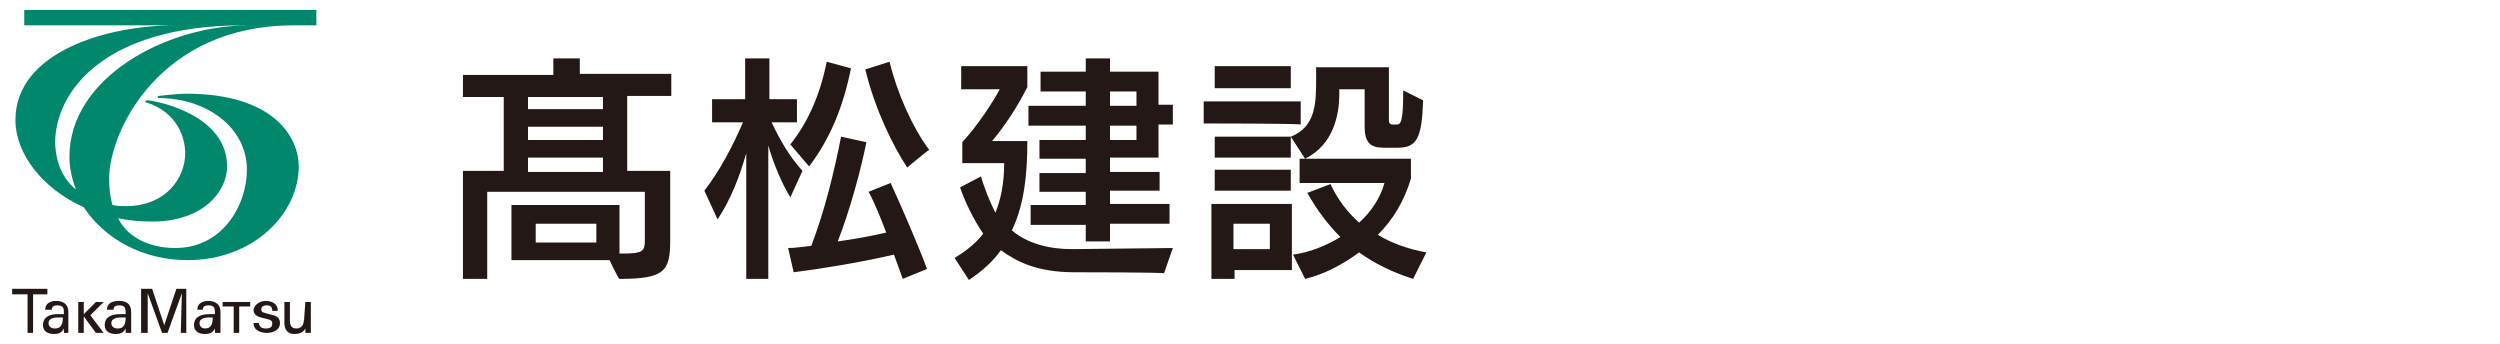
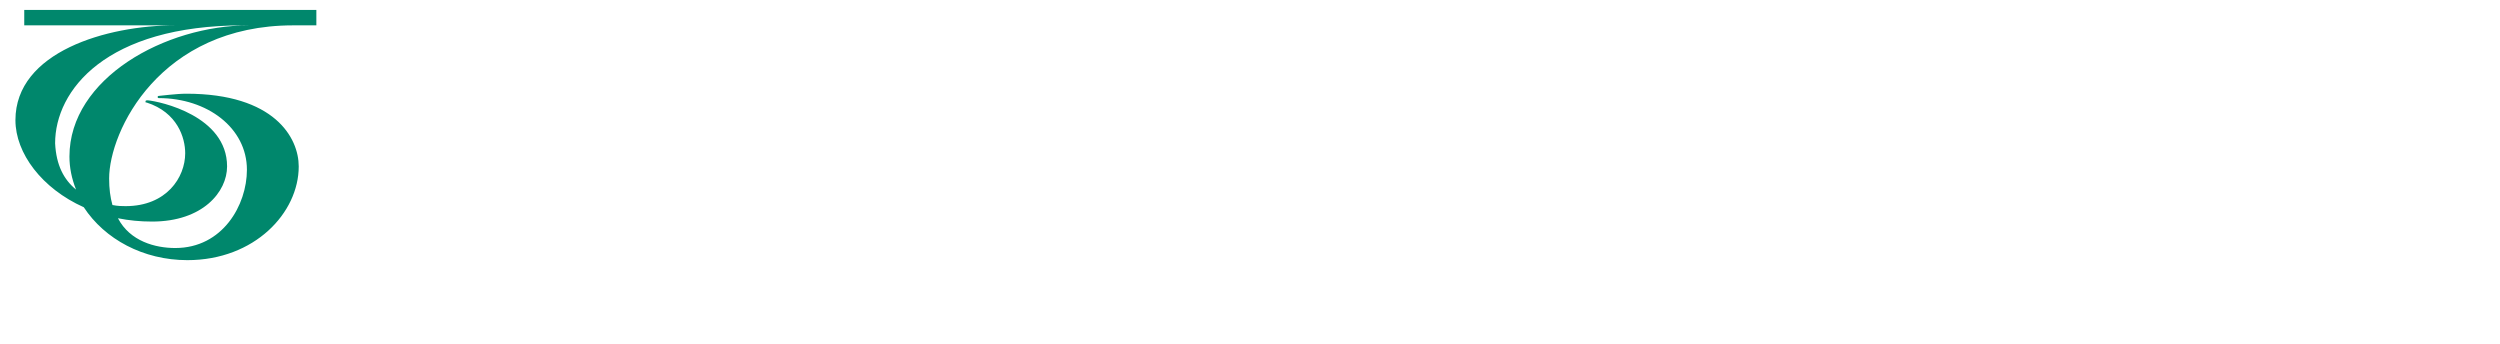
<svg xmlns="http://www.w3.org/2000/svg" version="1.1" id="_レイヤー_2" x="0px" y="0px" viewBox="0 0 226.8 31.2" style="enable-background:new 0 0 226.8 31.2;" xml:space="preserve">
  <style type="text/css">
	.st0{fill:#00876C;}
	.st1{fill:#231815;}
</style>
  <g id="_レイヤー_1-2">
    <path class="st0" d="M26.6,2.3h2.1V0.9H2.2v1.4h13.7c-6.2,0-14.5,2.4-14.5,8.6c0,3,2.4,6.2,6.2,7.9c1.9,2.9,5.4,4.8,9.4,4.8   c6.1,0,10.1-4.3,10.1-8.5c0-2.6-2.2-6.6-10.2-6.6c-0.9,0-2.4,0.2-2.5,0.2c-0.1,0-0.1,0.1-0.1,0.1c0,0.1,0.1,0.1,0.1,0.1   c4.4,0,8,2.7,8,6.5c0,3.2-2.2,7.1-6.5,7.1c-1.8,0-4.1-0.6-5.2-2.7c1,0.2,2,0.3,3.1,0.3c4.6,0,6.8-2.7,6.8-5c0-4.6-6.1-5.9-7.2-6   c-0.1,0-0.2,0-0.2,0.1c0,0.1,0,0.1,0.1,0.1c2.8,0.9,3.5,3.2,3.5,4.6c0,2.2-1.7,4.8-5.4,4.8c-0.3,0-0.7,0-1.2-0.1   c-0.2-0.7-0.3-1.5-0.3-2.4C9.9,11.9,14.5,2.3,26.6,2.3z M5,13C5,8.2,9.6,2.3,22.1,2.3h0.5v0C15,2.3,6.3,7.1,6.3,14.2   c0,1,0.2,2,0.6,3C5.8,16.3,5.1,15,5,13L5,13z" />
-     <path class="st1" d="M2.5,26.7H1.1v-0.5h3.2v0.5H3v3.5H2.5C2.5,30.2,2.5,26.7,2.5,26.7z M5.8,28.5c0-0.5,0-0.8-0.6-0.8   c-0.3,0-0.5,0.1-0.5,0.4H4.1c0-0.6,0.5-0.8,1-0.8s1.1,0.2,1.1,1v1.3c0,0.1,0,0.4,0,0.6H6c0,0-0.2,0-0.2,0c0-0.1,0-0.2,0-0.4h0   c-0.2,0.4-0.5,0.5-0.9,0.5c-0.5,0-1-0.2-1-0.8c0-0.8,0.7-1,1.3-1C5.3,28.5,5.8,28.5,5.8,28.5z M5.2,28.8c-0.3,0-0.8,0.1-0.8,0.5   c0,0.3,0.2,0.5,0.6,0.5c0.6,0,0.7-0.5,0.7-1L5.2,28.8L5.2,28.8z M7.6,27.4v1.1l1.1-1.1h0.7l-1.2,1.2l1.2,1.6H8.7l-1.1-1.5h0v1.5   H7.1v-2.8C7.1,27.4,7.6,27.4,7.6,27.4z M11.4,28.5c0-0.5,0-0.8-0.6-0.8c-0.3,0-0.5,0.1-0.5,0.4H9.7c0-0.6,0.5-0.8,1.1-0.8   s1.1,0.2,1.1,1v1.3c0,0.1,0,0.4,0,0.6h-0.4c-0.1,0-0.1,0-0.1,0c0-0.1,0-0.2,0-0.4h0c-0.2,0.4-0.5,0.5-0.9,0.5c-0.5,0-1-0.2-1-0.8   c0-0.8,0.7-1,1.4-1H11.4L11.4,28.5z M10.9,28.8c-0.3,0-0.8,0.1-0.8,0.5c0,0.3,0.2,0.5,0.6,0.5c0.6,0,0.7-0.5,0.7-1L10.9,28.8   L10.9,28.8z M16.5,26.6L16.5,26.6l-1.3,3.6h-0.5l-1.3-3.6v3.6h-0.6v-4h1l1.1,3.3h0l1.1-3.3h0.9v4h-0.5L16.5,26.6L16.5,26.6z    M19.5,28.5c0-0.5,0-0.8-0.6-0.8c-0.3,0-0.5,0.1-0.5,0.4h-0.5c0-0.6,0.5-0.8,1-0.8s1.1,0.2,1.1,1v1.3c0,0.1,0,0.4,0,0.6h-0.4   c0,0-0.1,0-0.1,0c0-0.1,0-0.2,0-0.4h0c-0.2,0.4-0.5,0.5-0.9,0.5c-0.5,0-1-0.2-1-0.8c0-0.8,0.7-1,1.4-1H19.5L19.5,28.5z M18.9,28.8   c-0.3,0-0.8,0.1-0.8,0.5c0,0.3,0.2,0.5,0.5,0.5c0.6,0,0.7-0.5,0.7-1L18.9,28.8L18.9,28.8z M24.1,27.3c0.5,0,1.1,0.2,1.1,0.9h-0.5   c0-0.4-0.2-0.5-0.5-0.5c-0.3,0-0.5,0.1-0.5,0.4s0.5,0.3,0.7,0.4c0.5,0.1,1,0.2,1,0.8c0,0.7-0.7,0.9-1.2,0.9S23,30,23,29.3h0.5   c0,0.3,0.2,0.5,0.6,0.5s0.6-0.1,0.6-0.5c0-0.6-1.7-0.2-1.7-1.2C23.1,27.6,23.6,27.3,24.1,27.3z M27.7,27.4h0.5v2.8h-0.5v-0.4h0   c-0.2,0.4-0.6,0.5-1,0.5c-0.6,0-0.9-0.4-0.9-1v-1.9h0.5V29c0,0.5,0.1,0.8,0.6,0.8c0.2,0,0.5-0.1,0.6-0.4c0.1-0.3,0.1-0.6,0.1-0.6   L27.7,27.4L27.7,27.4z M22.8,27.4h-2.6v0.4h1v2.4h0.5v-2.4h1V27.4z M55.3,23.6h-8.9v-5h9.8V23h0.3c1.8,0,2-0.2,2-1.2v-4.4H44.2v7.9   H42v-9.8h3.7V8.8h-3.7v-2h8.2V5.3h2.4v1.4h8.3v2h-4v6.8h3.9v6.3c0,2.8-0.5,3.5-4.6,3.5C56.1,25.3,55.3,23.6,55.3,23.6z M54.7,8.8   h-6.8v1.1h6.8C54.7,9.8,54.7,8.8,54.7,8.8z M54.7,11.5h-6.8v1.2h6.8V11.5z M54.7,14.3h-6.8v1.3h6.8V14.3z M54.1,20.3h-5.5V22h5.5   V20.3z M67.7,25.3V13.9c-0.6,2.1-1.4,4.2-2.6,6l-1.2-2.6c1.4-1.8,2.6-4.1,3.5-6.2h-2.8V9h3V5.3h2.2V9h2.5v2.1H70   c0.8,1.7,1.7,3.2,2.8,4.4l-1.1,2.4c-0.8-1.3-1.5-3-2-4.7v12.1L67.7,25.3L67.7,25.3z M81.9,25.3l-0.8-2.2c-3,0.7-6.7,1.3-9.1,1.6   l-0.5-2.2c0.6,0,1.3-0.1,2.1-0.2c1.2-3.1,2.1-6.8,2.7-9.9l2.3,0.5c-0.5,2.5-1.5,6.2-2.6,9c1.5-0.2,3.1-0.5,4.4-0.8   c-0.5-1.3-1-2.6-1.6-3.7l2-0.8c1.1,2.4,2.6,5.9,3.3,7.8L81.9,25.3L81.9,25.3z M71.7,13.1c1.6-2,2.7-4.5,3.3-7.5l2.2,0.6   c-0.7,3.5-1.9,6.4-3.8,8.9L71.7,13.1L71.7,13.1z M82.3,15.2c-1.3-2-2.9-5.2-3.8-8.9l2.2-0.7c0.7,2.9,2.1,6,3.6,8   C84.2,13.6,82.3,15.2,82.3,15.2z M97.5,24.7c-3.5,0-5.3-1-6.7-2c-0.7,1-1.7,1.9-2.9,2.7l-1.3-2c1-0.6,1.9-1.3,2.6-2.2   c-0.9-1.3-1.7-3-2.1-4.2l1.9-1c0.3,1.1,0.8,2.3,1.3,3.3c0.5-1.2,0.8-2.7,0.8-4.5h-3.8v-1.9c1.3-1.4,2.7-3.5,3.4-4.8h-3.5V6h6v1.9   c-0.9,1.8-2.1,3.6-3.2,4.9h3.2c0,3.1-0.3,5.8-1.4,8.1c1.4,1.2,3.4,1.7,5.4,1.7h0.1l9.1-0.1l-0.8,2.3   C105.8,24.7,97.5,24.7,97.5,24.7z M100.7,20.4v1.5h-2.2v-1.5h-5v-1.8h5v-1.2h-4.2v-1.7h4.2v-1.3h-4.2v-1.7h4.2v-1.3h-5.2V9.6h5.2   V8.3h-4.1V6.5h4.1V5.3h2.2v1.2h4.4v3h1.3v1.8h-1.3v3h-4.4v1.3h4.5v1.7h-4.5v1.2h5.4v1.8H100.7z M103.1,8.3h-2.4v1.3h2.4L103.1,8.3z    M103.1,11.4h-2.4v1.3h2.4V11.4z M109.2,11.2v-2h8.8v2.1C117.9,11.2,109.2,11.2,109.2,11.2z M112,24.5v0.8h-2.1v-6.8h7.3v6H112z    M110.2,8V6h6.9v2H110.2z M110.2,14.3v-1.9h6.9v1.9H110.2z M110.2,17.3v-1.9h6.9v1.9H110.2z M115.2,20.3h-3.3v2.3h3.3V20.3z    M125.5,13.4c-1.2,0-1.7-0.5-1.7-1.9V8.1h-2.3v0.4c0,1.9-0.5,4.6-3.1,5.9l-1.3-2c2.3-0.9,2.3-3.1,2.3-5.4V6.1h6.6v4.8   c0,0.3,0.1,0.4,0.4,0.4h0.3c0.4,0,0.6-0.3,0.6-3.1l1.8,0.9c-0.1,3.5-0.6,4.3-2.3,4.3L125.5,13.4L125.5,13.4z M128.2,25.3   c-1.9-0.6-3.5-1.4-4.9-2.4c-1.5,1.1-3.2,2-4.9,2.4l-1.1-2.2c1.5-0.2,3-0.8,4.3-1.6c-1.1-1.1-2.1-2.4-3-4l2.1-0.8   c0.7,1.5,1.6,2.6,2.6,3.5c1.1-1,1.9-2.2,2.3-3.6h-7.7v-2.2h10.1v1.8c-0.6,2-1.6,3.7-3,5.1c1.3,0.8,2.8,1.3,4.4,1.6L128.2,25.3   L128.2,25.3z" />
  </g>
</svg>